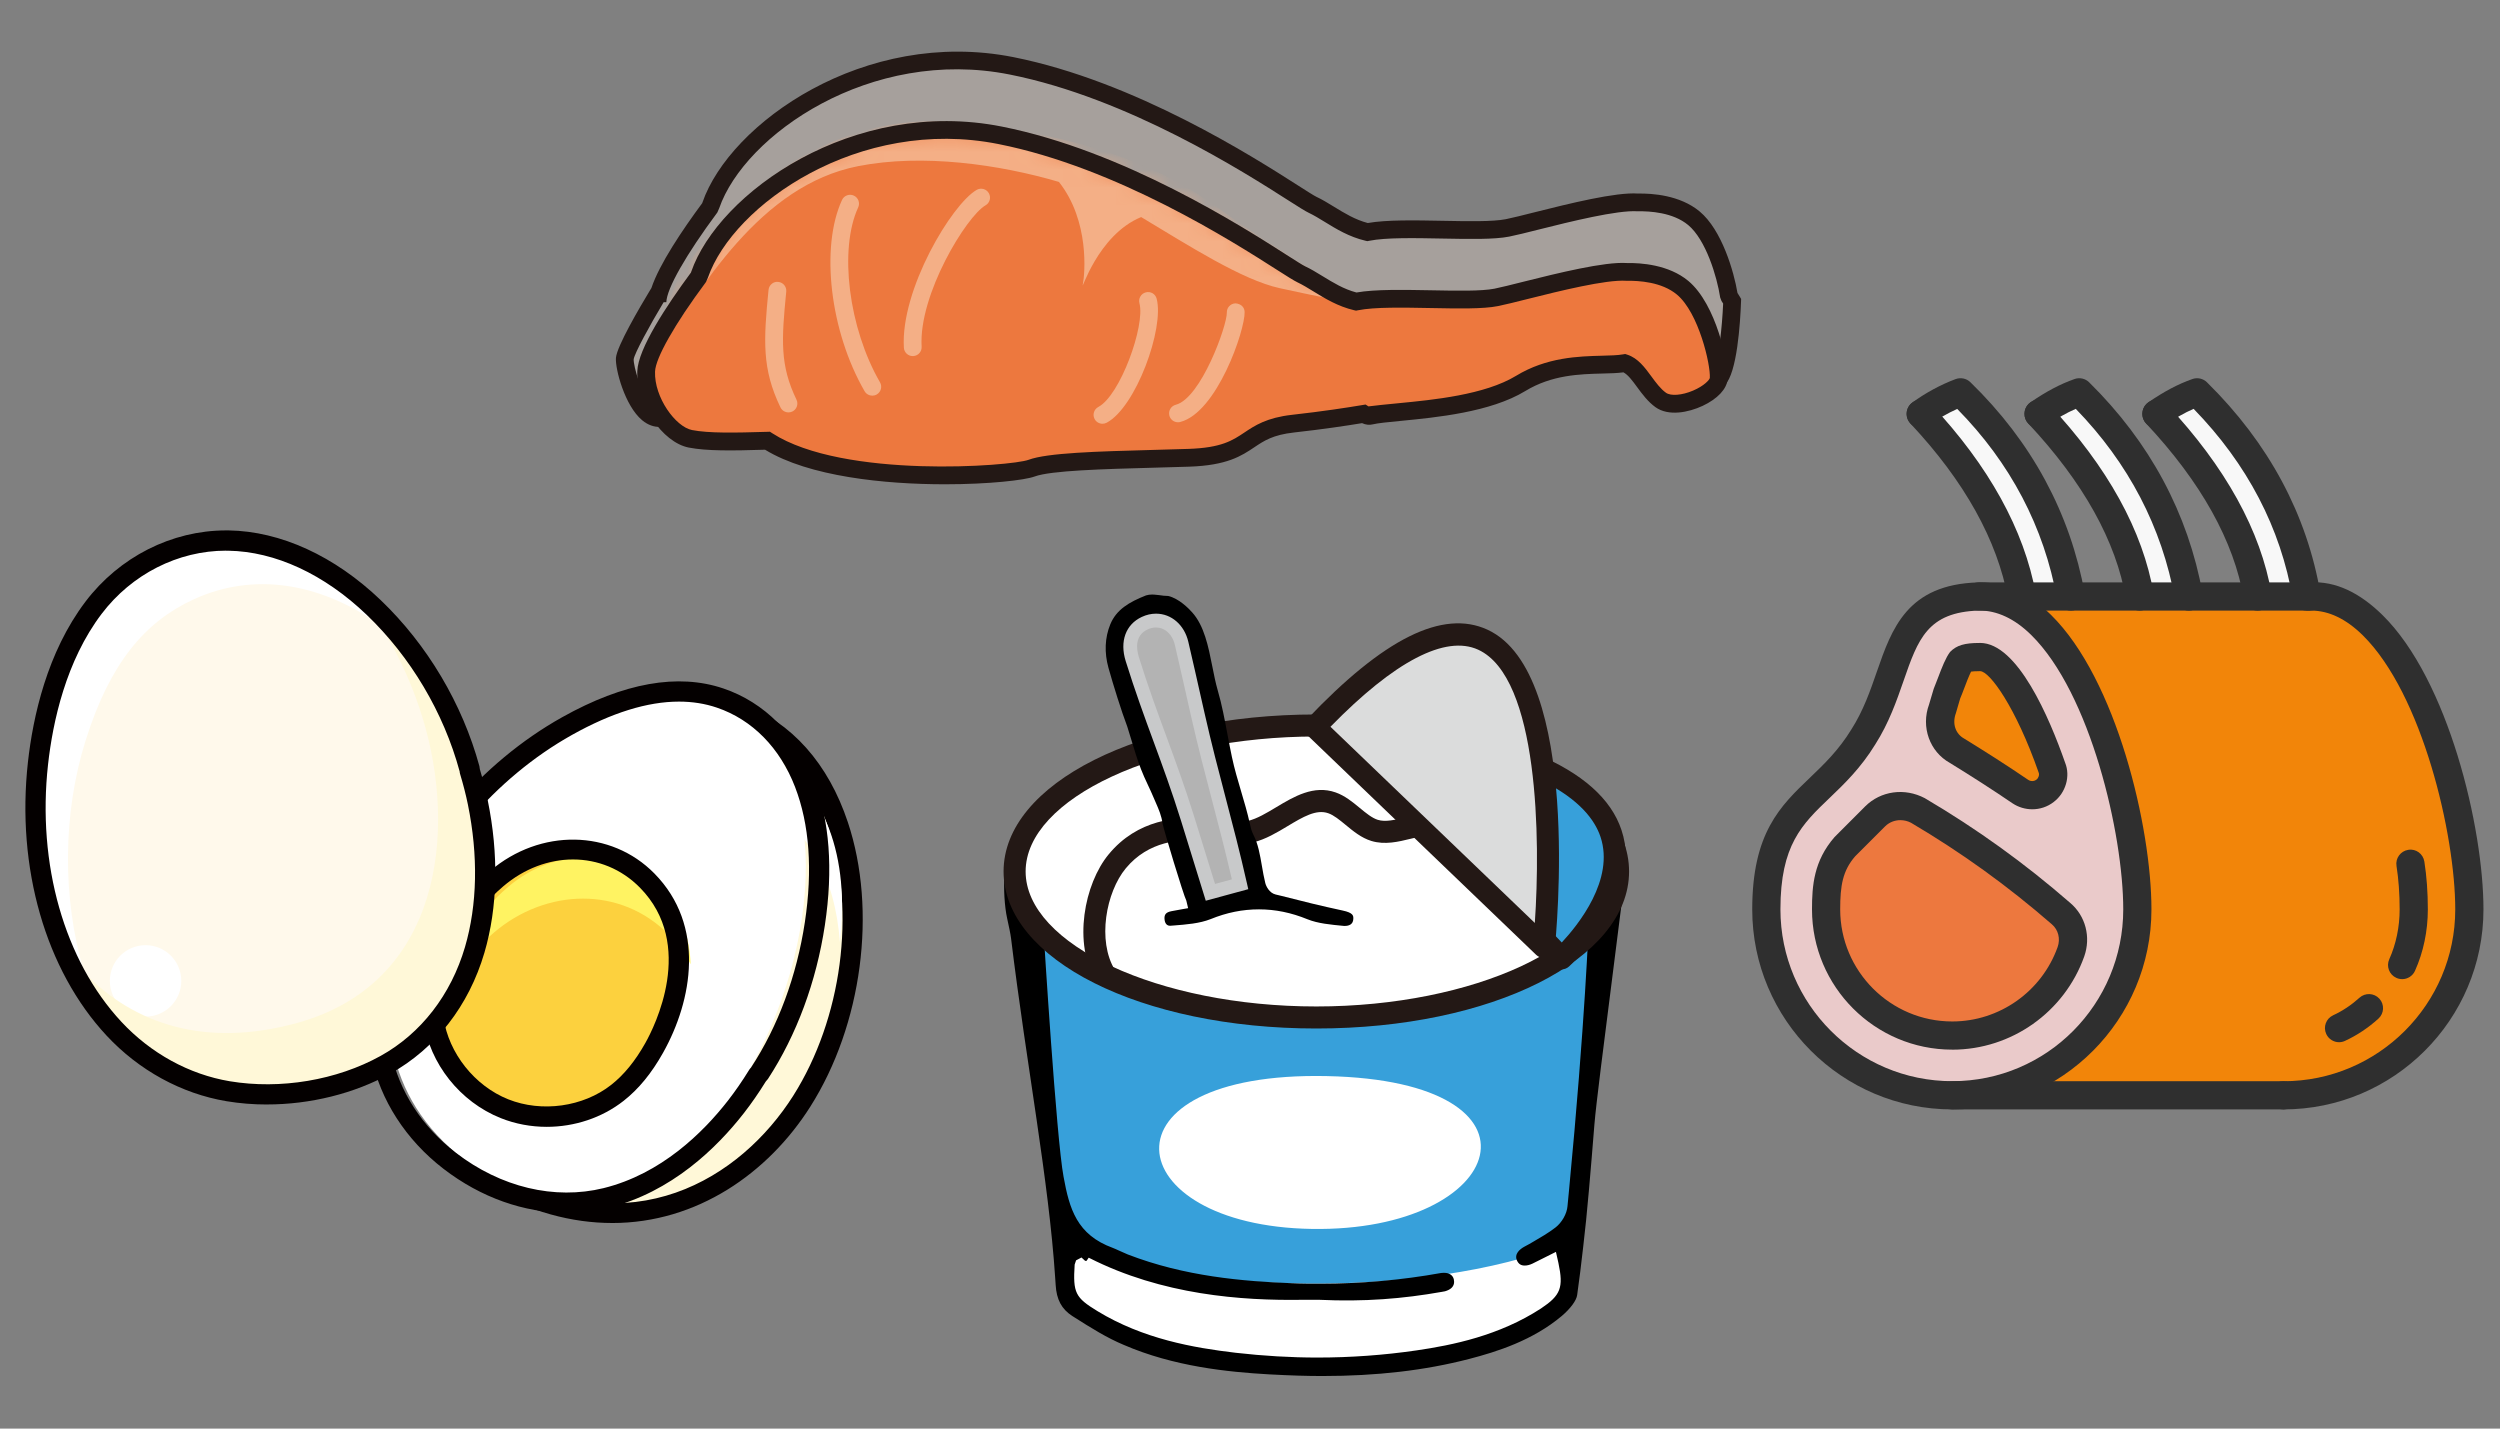
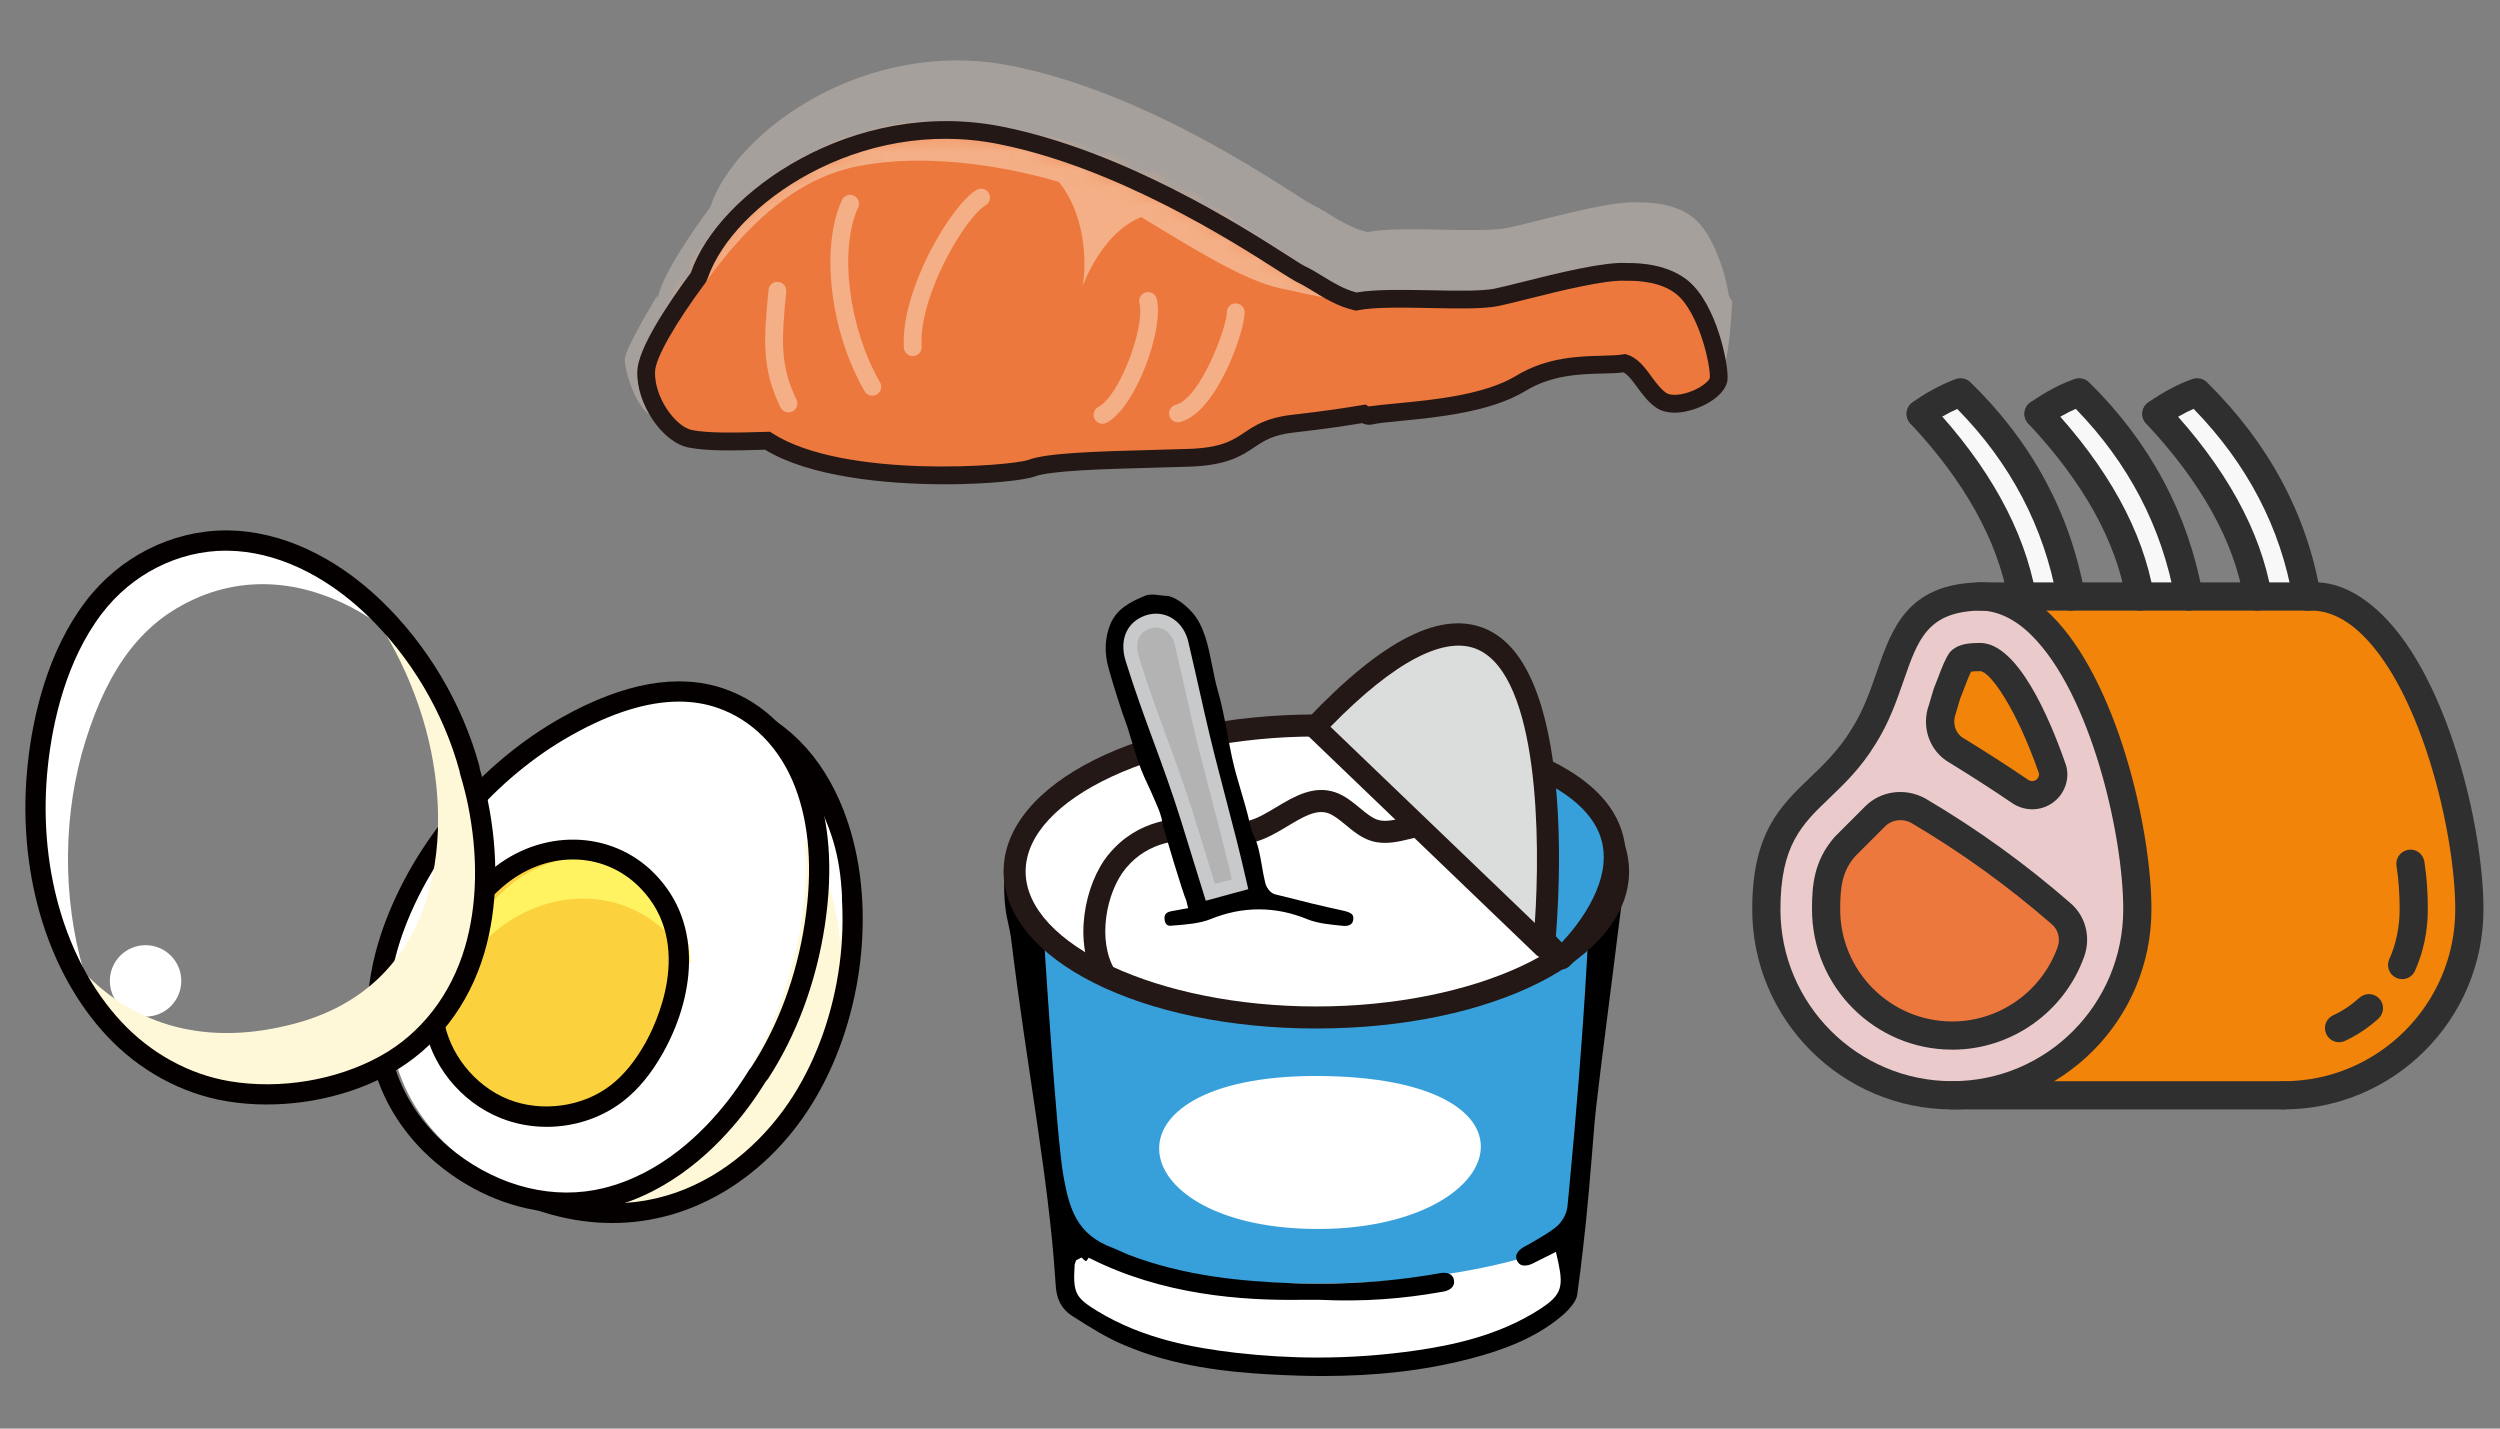
<svg xmlns="http://www.w3.org/2000/svg" width="140" height="80" viewBox="0 0 140 80" fill="none">
  <rect x="0" y="0" width="140" height="80" fill="#808080" stroke="none" />
  <g id="ttlimg01" clip-path="url(#clip0_267_6055)">
    <g id="_ã¬ã¤ã¤ã¼_1-2">
      <path id="Vector" d="M33.619 41.104C37.505 39.588 38.636 38.891 41.358 39.927C48.668 42.708 49.504 54.404 44.897 61.67C41.501 67.026 34.896 70.227 27.455 65.957" fill="#FFF8D8" />
      <path id="Vector_2" d="M34.28 68.488C32.052 68.488 29.653 67.873 27.172 66.449C26.901 66.293 26.807 65.947 26.962 65.675C27.119 65.404 27.465 65.308 27.736 65.466C35.356 69.839 41.485 65.992 44.418 61.366C47.149 57.057 47.948 51.046 46.406 46.408C45.718 44.343 44.251 41.635 41.156 40.457C38.922 39.608 37.926 40.004 34.962 41.184L33.825 41.633C33.535 41.748 33.206 41.603 33.091 41.311C32.978 41.019 33.121 40.69 33.413 40.577L34.543 40.131C37.545 38.937 38.916 38.392 41.559 39.398C44.338 40.455 46.386 42.755 47.482 46.051C49.127 50.995 48.28 57.394 45.376 61.975C43.024 65.684 39.042 68.489 34.281 68.489L34.28 68.488Z" fill="#040000" />
      <path id="Vector_3" d="M41.666 60.423C38.376 65.818 32.395 69.509 26.429 65.271C16.817 58.442 23.705 45.185 32.763 40.685C36.228 38.963 38.732 38.838 40.929 39.871C46.676 42.573 46.13 53.103 41.666 60.423Z" fill="white" />
      <path id="Vector_4" d="M33.12 45.584C36.836 43.738 40.002 43.752 42.358 44.86C45.276 46.232 46.772 49.185 47.032 52.746C47.587 48.105 46.287 43.969 42.759 42.309C40.562 41.276 38.058 41.401 34.593 43.123C30.234 45.289 26.377 49.483 24.62 54.013C26.798 50.526 29.563 47.351 33.12 45.584Z" fill="white" />
      <path id="Vector_5" d="M31.737 67.918C29.355 67.918 26.933 67.068 24.839 65.456C22.728 63.831 21.291 61.602 20.795 59.179C20.34 56.948 20.57 54.445 21.463 51.942C23.189 47.11 26.935 42.707 31.486 40.162C34.934 38.233 37.968 37.693 40.509 38.554C42.814 39.336 44.615 41.153 45.583 43.668C46.459 45.948 46.665 48.687 46.193 51.81C45.714 54.98 44.611 57.958 43.003 60.423C42.983 60.453 42.93 60.515 42.886 60.561C42.487 61.205 42.084 61.786 41.657 62.335C40.149 64.272 37.608 66.764 34.073 67.637C33.307 67.826 32.524 67.918 31.737 67.918ZM38.024 39.29C36.258 39.29 34.254 39.912 32.039 41.151C27.721 43.566 24.166 47.742 22.531 52.322C21.708 54.631 21.492 56.923 21.906 58.951C22.347 61.106 23.635 63.097 25.53 64.556C28.043 66.489 31.053 67.21 33.801 66.535C37.021 65.74 39.363 63.432 40.762 61.638C41.177 61.104 41.568 60.538 41.957 59.907C41.983 59.864 42.016 59.825 42.052 59.79C43.573 57.473 44.617 54.65 45.073 51.64C45.514 48.714 45.33 46.169 44.525 44.075C43.68 41.879 42.125 40.299 40.144 39.627C39.482 39.402 38.774 39.29 38.024 39.29Z" fill="#040000" />
      <path id="Vector_6" d="M36.638 58.677C36.104 59.629 35.437 60.522 34.575 61.199C32.836 62.566 30.331 62.918 28.251 62.087C26.171 61.256 24.597 59.275 24.278 57.086C23.843 54.1 25.607 51.078 27.818 49.2C30.319 47.075 33.913 46.942 36.244 49.312C39.136 52.252 37.897 56.435 36.64 58.677H36.638Z" fill="#FCD13E" />
      <path id="Vector_7" d="M27.671 52.215C30.576 49.747 34.749 49.593 37.456 52.345C37.967 52.865 38.367 53.418 38.673 53.992C38.632 52.519 38.153 51.022 36.907 49.756C34.576 47.386 30.983 47.519 28.481 49.644C26.813 51.061 25.399 53.131 24.993 55.345C25.72 54.151 26.654 53.079 27.67 52.216L27.671 52.215Z" fill="#FFF362" />
      <path id="Vector_8" d="M30.618 63.103C29.741 63.103 28.863 62.943 28.041 62.614C25.764 61.705 24.066 59.568 23.717 57.169C23.217 53.738 25.318 50.58 27.45 48.769C30.259 46.381 34.213 46.443 36.646 48.915C39.519 51.835 38.781 56.016 37.131 58.955C36.486 60.105 35.765 60.985 34.925 61.645C33.708 62.602 32.167 63.103 30.618 63.103ZM32.088 48.13C30.745 48.13 29.364 48.63 28.185 49.632C26.371 51.173 24.406 54.028 24.838 57.005C25.127 58.98 26.582 60.811 28.461 61.561C30.341 62.311 32.657 61.987 34.225 60.754C34.945 60.188 35.573 59.418 36.144 58.4C36.644 57.509 38.979 52.902 35.838 49.71C34.803 48.658 33.466 48.13 32.088 48.13Z" fill="#040000" />
-       <path id="Vector_9" d="M25.833 43.184C27.736 49.447 26.893 57.989 18.785 60.222C5.721 63.82 0.12 49.432 3.415 38.926C4.676 34.907 6.509 32.731 9.06 31.566C15.732 28.517 23.251 34.687 25.833 43.184Z" fill="#FFF9EB" />
      <path id="Vector_10" d="M4.799 41.454C6.151 37.144 8.117 34.811 10.852 33.561C14.24 32.013 17.831 32.682 20.968 34.782C17.572 31.298 13.156 29.694 9.059 31.566C6.508 32.732 4.675 34.908 3.414 38.926C1.828 43.982 2.303 49.937 4.679 54.354C3.489 50.263 3.504 45.579 4.798 41.453L4.799 41.454Z" fill="white" />
      <path id="Vector_11" d="M8.152 56.93C9.257 56.93 10.152 56.035 10.152 54.93C10.152 53.825 9.257 52.93 8.152 52.93C7.047 52.93 6.152 53.825 6.152 54.93C6.152 56.035 7.047 56.93 8.152 56.93Z" fill="white" />
      <path id="Vector_12" d="M25.833 43.184C24.923 40.189 23.399 37.484 21.515 35.369C22.411 36.858 23.15 38.504 23.68 40.249C25.583 46.512 24.74 55.054 16.632 57.287C11.492 58.702 7.508 57.333 4.766 54.513C7.346 59.181 12.084 62.068 18.785 60.223C26.894 57.99 27.737 49.448 25.833 43.185V43.184Z" fill="#FFF8D8" />
      <path id="Vector_13" d="M14.949 61.852C14.182 61.852 13.422 61.791 12.68 61.667C10.162 61.245 7.778 59.939 5.965 57.99C2.552 54.32 0.906 48.596 1.564 42.679C1.845 40.148 2.632 36.534 4.788 33.69C6.686 31.186 9.62 29.703 12.659 29.703C12.708 29.703 12.756 29.703 12.804 29.703C15.715 29.748 18.74 31.135 21.321 33.608C23.928 36.105 25.891 39.407 26.846 42.905C26.855 42.939 26.866 43.015 26.871 43.076C27.055 43.693 27.199 44.264 27.313 44.818C27.936 47.862 27.872 50.812 27.128 53.348C26.259 56.314 24.39 58.719 21.865 60.119C19.834 61.245 17.365 61.85 14.948 61.85L14.949 61.852ZM12.659 30.837C9.973 30.837 7.377 32.153 5.692 34.375C3.692 37.013 2.957 40.415 2.691 42.804C2.07 48.398 3.604 53.786 6.795 57.218C8.439 58.986 10.595 60.169 12.867 60.55C15.699 61.023 18.856 60.494 21.314 59.131C23.577 57.876 25.254 55.71 26.04 53.032C26.731 50.672 26.787 47.911 26.201 45.049C26.09 44.508 25.947 43.948 25.764 43.339C25.75 43.296 25.743 43.25 25.741 43.205C24.848 39.904 22.996 36.787 20.534 34.43C18.161 32.156 15.409 30.881 12.785 30.84C12.743 30.84 12.7 30.84 12.658 30.84L12.659 30.837Z" fill="#040000" />
      <path id="Vector_14" d="M97.002 16.87C97.002 16.87 96.938 16.763 96.825 16.587C96.634 15.333 95.967 13.142 94.86 12.222C93.875 11.403 92.44 11.318 91.697 11.335C90.1 11.213 85.812 12.485 84.423 12.762C82.798 13.087 78.475 12.616 76.581 12.997C75.317 12.7 74.395 11.886 73.504 11.469C72.562 11.028 64.806 5.31 56.647 3.687C48.488 2.063 41.252 7.327 39.808 11.498C39.796 11.533 39.787 11.568 39.775 11.603C38.791 12.93 36.859 15.684 36.819 16.91L36.815 16.535C36.815 16.535 35.03 19.482 34.989 20.079C34.948 20.676 35.771 23.732 37.133 23.378C38.038 23.143 38.205 21.534 38.209 20.061C38.555 20.385 38.931 20.611 39.296 20.682C40.308 20.88 41.815 20.845 43.614 20.79C47.669 23.403 57.233 22.761 58.401 22.326C59.587 21.885 63.542 21.863 67.199 21.745C70.856 21.627 70.168 20.155 73.048 19.833C74.761 19.642 76.149 19.428 76.996 19.286C77.138 19.379 77.274 19.42 77.397 19.389C78.572 19.097 83.254 19.126 85.793 17.581C88.003 16.236 90.366 16.661 91.608 16.446C92.413 16.706 92.811 17.916 93.636 18.508C93.818 18.639 94.052 18.702 94.31 18.715C95.087 20.086 95.879 21.556 96.247 21.202C96.865 20.608 97.002 16.87 97.002 16.87Z" fill="#A6A09C" />
-       <path id="Vector_15" d="M36.915 23.906C36.639 23.906 36.305 23.819 35.961 23.534C34.988 22.727 34.449 20.665 34.492 20.046C34.536 19.399 35.834 17.195 36.388 16.278L36.479 16.129C36.92 14.8 38.206 12.888 39.326 11.373L39.338 11.336C40.869 6.911 48.412 1.546 56.745 3.198C63.567 4.556 70.191 8.79 72.684 10.383C73.164 10.691 73.58 10.955 73.714 11.019C74.035 11.168 74.36 11.367 74.701 11.576C75.283 11.933 75.885 12.303 76.595 12.489C77.638 12.304 79.241 12.334 80.794 12.365C82.173 12.392 83.597 12.42 84.324 12.275C84.694 12.201 85.272 12.055 85.95 11.884C87.865 11.403 90.49 10.748 91.733 10.839C92.508 10.825 94.073 10.922 95.176 11.838C96.43 12.88 97.101 15.22 97.299 16.406C97.383 16.538 97.429 16.616 97.429 16.616L97.503 16.742L97.498 16.888C97.455 18.073 97.279 20.899 96.591 21.561C96.435 21.71 96.234 21.783 96.018 21.746C95.425 21.659 94.926 20.821 94.022 19.222L93.999 19.18C93.747 19.134 93.527 19.044 93.344 18.912C92.914 18.604 92.596 18.17 92.315 17.787C92.054 17.433 91.807 17.095 91.546 16.96C91.204 17.006 90.814 17.016 90.371 17.027C89.11 17.059 87.542 17.099 86.051 18.006C84.1 19.194 81.063 19.486 79.054 19.681C78.38 19.746 77.798 19.803 77.516 19.872C77.375 19.909 77.162 19.919 76.909 19.805C76.035 19.95 74.709 20.149 73.103 20.328C71.916 20.461 71.431 20.785 70.869 21.161C70.16 21.636 69.355 22.174 67.215 22.243L65.3 22.298C62.438 22.376 59.478 22.456 58.574 22.792C57.244 23.288 47.73 23.892 43.476 21.293C41.612 21.347 40.206 21.367 39.2 21.171C39.028 21.138 38.854 21.078 38.68 20.994C38.598 22.316 38.29 23.593 37.258 23.86C37.158 23.886 37.042 23.905 36.914 23.905L36.915 23.906ZM37.162 16.926C36.377 18.234 35.532 19.789 35.486 20.12C35.464 20.445 35.909 22.195 36.596 22.766C36.789 22.926 36.917 22.92 37.008 22.896C37.217 22.842 37.703 22.458 37.71 20.06L37.713 18.915L38.549 19.696C38.837 19.967 39.137 20.142 39.391 20.192C40.325 20.376 41.723 20.348 43.597 20.292L43.752 20.287L43.882 20.371C47.792 22.889 57.309 22.2 58.226 21.858C59.285 21.463 62.059 21.388 65.273 21.301L67.183 21.246C69.037 21.186 69.658 20.771 70.315 20.332C70.9 19.94 71.564 19.496 72.992 19.337C74.682 19.148 76.057 18.937 76.913 18.793L77.105 18.761L77.269 18.867C77.629 18.816 78.215 18.76 78.957 18.687C80.877 18.501 83.776 18.221 85.533 17.153C87.25 16.108 89.039 16.062 90.345 16.028C90.813 16.016 91.216 16.006 91.521 15.953L91.642 15.932L91.759 15.969C92.361 16.163 92.745 16.688 93.117 17.195C93.365 17.534 93.623 17.884 93.924 18.1C94.016 18.165 94.156 18.205 94.334 18.214L94.606 18.229L94.889 18.729C95.232 19.335 95.714 20.19 96.029 20.582C96.25 19.941 96.436 18.382 96.496 16.999C96.471 16.96 96.44 16.911 96.404 16.854L96.33 16.66C96.15 15.477 95.524 13.422 94.539 12.603C93.685 11.893 92.389 11.819 91.706 11.832C90.573 11.756 87.935 12.411 86.192 12.849C85.494 13.025 84.899 13.174 84.518 13.249C83.685 13.416 82.272 13.388 80.773 13.359C79.219 13.329 77.609 13.297 76.677 13.484L76.571 13.505L76.465 13.481C75.555 13.267 74.823 12.819 74.179 12.422C73.871 12.234 73.579 12.054 73.291 11.918C73.097 11.827 72.738 11.599 72.146 11.221C69.695 9.655 63.186 5.495 56.547 4.174C48.738 2.618 41.692 7.569 40.276 11.659L40.172 11.897C38.407 14.276 37.339 16.156 37.314 16.924L37.159 16.922L37.162 16.926Z" fill="#231815" />
      <path id="Vector_16" d="M94.226 16.113C93.241 15.294 91.806 15.209 91.063 15.226C89.466 15.104 85.178 16.376 83.789 16.653C82.164 16.978 77.841 16.507 75.947 16.888C74.683 16.591 73.761 15.777 72.87 15.36C71.928 14.919 64.172 9.201 56.013 7.578C47.854 5.954 40.618 11.218 39.174 15.389C39.162 15.424 39.153 15.459 39.141 15.494C38.157 16.821 36.225 19.575 36.185 20.801C36.132 22.447 37.461 24.339 38.661 24.573C39.673 24.771 41.18 24.736 42.979 24.681C47.034 27.294 56.598 26.652 57.766 26.217C58.952 25.776 62.907 25.754 66.564 25.636C70.221 25.518 69.533 24.046 72.413 23.724C74.126 23.533 75.514 23.319 76.361 23.177C76.503 23.27 76.639 23.311 76.762 23.28C77.937 22.988 82.619 23.017 85.158 21.472C87.368 20.127 89.731 20.552 90.973 20.337C91.778 20.597 92.176 21.807 93.001 22.399C93.928 23.064 96.189 22.024 96.246 21.203C96.303 20.382 95.606 17.26 94.225 16.114L94.226 16.113Z" fill="#ED783E" />
      <g id="Clip path group">
        <mask id="mask0_267_6055" style="mask-type:luminance" maskUnits="userSpaceOnUse" x="36" y="7" width="61" height="20">
          <g id="clippath">
            <path id="Vector_17" d="M94.226 16.113C93.241 15.294 91.806 15.209 91.063 15.226C89.466 15.104 85.178 16.376 83.789 16.653C82.164 16.978 77.841 16.507 75.947 16.888C74.683 16.591 73.761 15.777 72.87 15.36C71.928 14.919 64.172 9.201 56.013 7.578C47.854 5.954 40.618 11.218 39.174 15.389C39.162 15.424 39.153 15.459 39.141 15.494C38.157 16.821 36.225 19.575 36.185 20.801C36.132 22.447 37.461 24.339 38.661 24.573C39.673 24.771 41.18 24.736 42.979 24.681C47.034 27.294 56.598 26.652 57.766 26.217C58.952 25.776 62.907 25.754 66.564 25.636C70.221 25.518 69.533 24.046 72.413 23.724C74.126 23.533 75.514 23.319 76.361 23.177C76.503 23.27 76.639 23.311 76.762 23.28C77.937 22.988 82.619 23.017 85.158 21.472C87.368 20.127 89.731 20.552 90.973 20.337C91.778 20.597 92.176 21.807 93.001 22.399C93.928 23.064 96.189 22.024 96.246 21.203C96.303 20.382 95.606 17.26 94.225 16.114L94.226 16.113Z" fill="white" />
          </g>
        </mask>
        <g mask="url(#mask0_267_6055)">
          <g id="Group">
            <path id="Vector_18" d="M54.388 6.902C44.68 5.694 39.392 13.568 38.316 15.067C37.24 16.565 36.525 20.301 36.525 20.301C39.285 15.998 42.592 10.383 48.049 9.305C51.661 8.591 55.979 9.209 59.3 10.188C61.03 12.374 60.754 15.359 60.638 15.924C60.528 16.457 61.446 13.164 63.905 12.156C66.581 13.761 69.554 15.673 71.662 16.137C73.285 16.495 75.614 16.961 76.782 17.192C75.164 16.194 70.957 13.584 69.333 12.45C67.302 11.033 64.098 8.109 54.39 6.902H54.388Z" fill="#F4AF86" />
          </g>
        </g>
      </g>
      <path id="Vector_19" d="M52.92 27.12C49.537 27.12 45.306 26.689 42.844 25.184C40.984 25.242 39.581 25.261 38.567 25.063C37.082 24.771 35.629 22.613 35.689 20.785C35.729 19.532 37.333 17.105 38.693 15.264L38.705 15.227C40.235 10.801 47.776 5.43 56.112 7.09C62.934 8.447 69.558 12.681 72.052 14.275C72.531 14.582 72.947 14.846 73.081 14.91C73.402 15.059 73.727 15.258 74.068 15.467C74.65 15.824 75.252 16.194 75.962 16.38C77.004 16.195 78.604 16.228 80.158 16.256C81.54 16.283 82.965 16.311 83.691 16.166C84.061 16.092 84.639 15.946 85.317 15.775C87.233 15.295 89.862 14.645 91.1 14.73C91.873 14.717 93.441 14.813 94.544 15.73C96.118 17.039 96.803 20.371 96.743 21.237C96.705 21.778 96.184 22.335 95.35 22.727C94.545 23.103 93.431 23.32 92.709 22.804C92.279 22.495 91.96 22.061 91.679 21.678C91.419 21.323 91.171 20.986 90.911 20.851C90.569 20.897 90.18 20.907 89.737 20.918C88.476 20.95 86.907 20.99 85.416 21.898C83.466 23.085 80.429 23.377 78.419 23.572C77.745 23.637 77.163 23.694 76.881 23.763C76.684 23.813 76.48 23.789 76.274 23.696C75.401 23.841 74.077 24.04 72.468 24.219C71.282 24.352 70.796 24.676 70.235 25.052C69.525 25.527 68.721 26.065 66.58 26.134L64.642 26.19C61.789 26.268 58.84 26.348 57.94 26.684C57.38 26.892 55.374 27.12 52.92 27.12ZM43.12 24.179L43.25 24.263C47.245 26.836 56.643 26.104 57.594 25.751C58.649 25.357 61.414 25.281 64.616 25.194L66.55 25.138C68.405 25.078 69.026 24.663 69.682 24.224C70.268 23.832 70.932 23.388 72.359 23.229C74.053 23.04 75.426 22.829 76.28 22.685L76.472 22.653L76.634 22.758C76.996 22.708 77.583 22.652 78.325 22.579C80.244 22.393 83.144 22.114 84.9 21.046C86.617 20 88.407 19.954 89.712 19.92C90.18 19.908 90.583 19.898 90.888 19.845L91.009 19.824L91.126 19.861C91.728 20.055 92.111 20.58 92.483 21.087C92.732 21.426 92.989 21.776 93.291 21.992C93.562 22.188 94.189 22.139 94.812 21.874C95.445 21.604 95.735 21.263 95.749 21.165C95.8 20.427 95.127 17.51 93.907 16.496C93.053 15.786 91.778 15.713 91.073 15.724C89.94 15.646 87.303 16.303 85.559 16.741C84.861 16.917 84.266 17.066 83.885 17.141C83.052 17.309 81.638 17.28 80.137 17.251C78.58 17.221 76.975 17.189 76.044 17.376L75.938 17.397L75.832 17.373C74.922 17.159 74.19 16.711 73.546 16.314C73.238 16.126 72.946 15.946 72.658 15.81C72.464 15.719 72.105 15.491 71.513 15.113C69.063 13.547 62.553 9.387 55.914 8.067C48.109 6.508 41.06 11.461 39.643 15.551L39.539 15.789C37.774 18.171 36.706 20.05 36.682 20.815C36.635 22.253 37.829 23.901 38.755 24.083C39.693 24.266 41.152 24.237 42.962 24.182L43.117 24.177L43.12 24.179Z" fill="#231815" />
      <path id="Vector_20" d="M51.114 19.941C50.852 19.941 50.633 19.737 50.617 19.472C50.422 16.221 53.304 11.428 54.695 10.633C54.934 10.496 55.238 10.579 55.375 10.819C55.512 11.059 55.429 11.362 55.189 11.499C54.123 12.108 51.437 16.498 51.611 19.413C51.628 19.688 51.419 19.925 51.143 19.94C51.133 19.94 51.123 19.941 51.114 19.941Z" fill="#F4AF86" />
      <path id="Vector_21" d="M48.849 22.157C48.677 22.157 48.51 22.068 48.417 21.908C46.482 18.558 45.928 13.853 47.154 11.197C47.269 10.946 47.568 10.84 47.815 10.954C48.065 11.069 48.174 11.365 48.058 11.615C46.972 13.969 47.52 18.362 49.28 21.41C49.418 21.648 49.336 21.953 49.097 22.091C49.019 22.136 48.934 22.157 48.849 22.157Z" fill="#F4AF86" />
      <path id="Vector_22" d="M61.738 23.73C61.559 23.73 61.386 23.633 61.297 23.464C61.169 23.221 61.263 22.919 61.506 22.79C62.729 22.146 64.142 18.231 63.809 16.983C63.738 16.716 63.896 16.444 64.162 16.373C64.44 16.301 64.702 16.461 64.772 16.726C65.212 18.378 63.613 22.808 61.971 23.673C61.897 23.712 61.817 23.73 61.738 23.73Z" fill="#F4AF86" />
      <path id="Vector_23" d="M65.967 23.647C65.744 23.647 65.542 23.499 65.485 23.274C65.416 23.007 65.577 22.735 65.842 22.667C67.253 22.303 68.722 18.226 68.703 17.499C68.695 17.225 68.913 16.995 69.188 16.988C69.49 17.012 69.692 17.198 69.699 17.473C69.726 18.491 68.153 23.099 66.092 23.631C66.05 23.642 66.008 23.647 65.967 23.647Z" fill="#F4AF86" />
      <path id="Vector_24" d="M44.154 23.094C43.968 23.094 43.791 22.99 43.705 22.812C42.662 20.646 42.759 19.067 43.038 16.234C43.065 15.96 43.307 15.752 43.583 15.787C43.857 15.814 44.058 16.058 44.03 16.332C43.761 19.056 43.674 20.451 44.603 22.381C44.722 22.629 44.618 22.927 44.37 23.046C44.301 23.079 44.227 23.094 44.154 23.094Z" fill="#F4AF86" />
      <path id="Vector_25" fill-rule="evenodd" clip-rule="evenodd" d="M115.973 33.403C115.183 29.034 113.138 25.222 109.791 21.969C109.047 22.248 108.257 22.666 107.56 23.177C110.349 26.152 112.533 29.591 113.231 33.403H115.973Z" fill="#F8F8F8" />
      <path id="Vector_26" fill-rule="evenodd" clip-rule="evenodd" d="M122.573 33.403C121.783 29.034 119.738 25.222 116.438 21.969C115.648 22.248 114.904 22.666 114.16 23.177C116.949 26.152 119.18 29.591 119.831 33.403H122.573Z" fill="#F8F8F8" />
      <path id="Vector_27" fill-rule="evenodd" clip-rule="evenodd" d="M129.173 33.403C128.429 29.034 126.338 25.222 123.038 21.969C122.248 22.248 121.504 22.666 120.76 23.177C123.549 26.152 125.78 29.591 126.431 33.403H129.173Z" fill="#F8F8F8" />
      <path id="Vector_28" fill-rule="evenodd" clip-rule="evenodd" d="M110.814 33.403C116.485 33.31 119.692 45.209 119.692 50.926C119.692 56.69 115.044 61.338 109.327 61.338C103.563 61.338 98.915 56.69 98.915 50.926C98.915 44.976 102.076 44.976 104.353 41.258C106.631 37.679 105.794 33.542 110.814 33.403Z" fill="#EACACA" />
      <path id="Vector_29" fill-rule="evenodd" clip-rule="evenodd" d="M105.004 45.721C104.493 46.232 103.935 46.79 103.331 47.441C102.401 48.464 102.262 49.533 102.262 50.927C102.262 54.831 105.423 57.992 109.327 57.992C112.395 57.992 114.998 56.04 115.974 53.297C116.253 52.507 116.02 51.67 115.416 51.159C112.906 48.974 110.257 47.069 107.421 45.395C106.631 44.977 105.655 45.071 105.004 45.721Z" fill="#ED783E" />
      <path id="Vector_30" fill-rule="evenodd" clip-rule="evenodd" d="M110.86 36.796C110.674 36.796 110.023 36.796 109.837 36.982C109.558 37.354 109.233 38.376 109.047 38.795C108.954 39.12 108.861 39.399 108.768 39.725C108.443 40.608 108.768 41.584 109.605 42.049C110.813 42.793 111.975 43.536 113.138 44.327C113.556 44.606 114.114 44.606 114.532 44.281C114.904 44.002 115.09 43.444 114.904 42.98C114.253 41.121 112.441 36.752 110.86 36.798V36.796Z" fill="#FF6255" />
      <path id="Vector_31" fill-rule="evenodd" clip-rule="evenodd" d="M138.284 50.926C138.284 45.209 135.03 33.31 129.36 33.403H111C116.531 33.542 119.692 45.256 119.692 50.926C119.692 56.69 115.044 61.338 109.327 61.338H127.873C133.637 61.338 138.285 56.69 138.285 50.926H138.284Z" fill="#F28509" />
      <path id="Vector_32" d="M109.326 62.127C103.15 62.127 98.125 57.102 98.125 50.926C98.125 46.646 99.694 45.142 101.356 43.552C102.147 42.795 102.964 42.013 103.678 40.846C104.351 39.791 104.735 38.681 105.106 37.608C105.939 35.208 106.8 32.724 110.791 32.614C110.823 32.617 110.85 32.612 110.881 32.612C112.29 32.612 113.627 33.225 114.857 34.434C118.527 38.045 120.481 46.332 120.481 50.926C120.481 57.102 115.477 62.127 109.326 62.127ZM110.831 34.192C107.936 34.275 107.404 35.806 106.6 38.126C106.217 39.229 105.783 40.482 105.018 41.682C104.205 43.011 103.273 43.905 102.45 44.692C100.916 46.159 99.704 47.318 99.704 50.924C99.704 56.229 104.021 60.546 109.326 60.546C114.631 60.546 118.902 56.229 118.902 50.924C118.902 46.716 117.067 38.823 113.747 35.558C112.809 34.634 111.816 34.184 110.831 34.19V34.192Z" fill="#2F2F2F" />
      <path id="Vector_33" d="M109.326 58.78C104.995 58.78 101.472 55.257 101.472 50.926C101.472 49.611 101.568 48.215 102.735 46.875L104.445 45.162C105.319 44.288 106.658 44.102 107.79 44.698C110.73 46.432 113.383 48.344 115.934 50.564C116.791 51.291 117.101 52.471 116.717 53.562C115.604 56.686 112.634 58.782 109.325 58.782L109.326 58.78ZM106.424 45.928C106.107 45.928 105.795 46.046 105.563 46.279L103.89 47.952C103.187 48.762 103.051 49.595 103.051 50.926C103.051 54.386 105.866 57.202 109.326 57.202C111.968 57.202 114.34 55.525 115.228 53.032C115.391 52.568 115.265 52.068 114.905 51.761C112.42 49.601 109.843 47.743 107.019 46.076C106.833 45.978 106.628 45.929 106.425 45.929L106.424 45.928Z" fill="#2F2F2F" />
      <path id="Vector_34" d="M113.808 45.32C113.424 45.32 113.038 45.21 112.7 44.985C111.541 44.196 110.389 43.459 109.19 42.721C108.064 42.096 107.563 40.715 108.027 39.451L108.286 38.578C108.377 38.354 108.441 38.181 108.515 37.99C108.758 37.346 108.963 36.829 109.204 36.509C109.575 36.128 110.032 36.006 110.85 36.006C110.861 36.004 110.872 36.004 110.882 36.004C112.986 36.004 114.77 40.203 115.649 42.717C115.95 43.462 115.686 44.398 115.007 44.911C114.658 45.183 114.235 45.32 113.808 45.32Z" fill="#2F2F2F" />
      <path id="Vector_35" d="M127.872 62.127C127.435 62.127 127.083 61.775 127.083 61.338C127.083 60.901 127.435 60.549 127.872 60.549C133.177 60.549 137.494 56.232 137.494 50.927C137.494 46.735 135.648 38.855 132.311 35.572C131.381 34.658 130.41 34.193 129.424 34.193C129.405 34.193 129.382 34.195 129.36 34.193C128.929 34.193 128.577 33.849 128.571 33.416C128.563 32.98 128.91 32.62 129.348 32.614C130.804 32.526 132.16 33.206 133.42 34.444C137.109 38.074 139.074 46.348 139.074 50.926C139.074 57.102 134.048 62.127 127.872 62.127Z" fill="#2F2F2F" />
      <path id="Vector_36" d="M127.872 62.127H109.326C108.889 62.127 108.537 61.775 108.537 61.338C108.537 60.901 108.889 60.549 109.326 60.549H127.872C128.309 60.549 128.661 60.901 128.661 61.338C128.661 61.775 128.309 62.127 127.872 62.127Z" fill="#2F2F2F" />
      <path id="Vector_37" d="M129.36 34.192H110.814C110.377 34.192 110.025 33.84 110.025 33.403C110.025 32.966 110.377 32.614 110.814 32.614H129.36C129.797 32.614 130.149 32.966 130.149 33.403C130.149 33.84 129.797 34.192 129.36 34.192Z" fill="#2F2F2F" />
      <path id="Vector_38" d="M130.987 58.364C130.689 58.364 130.403 58.193 130.27 57.904C130.087 57.507 130.26 57.038 130.656 56.855C131.183 56.612 131.679 56.282 132.131 55.872C132.453 55.581 132.951 55.603 133.247 55.928C133.54 56.251 133.514 56.751 133.191 57.044C132.621 57.56 131.992 57.979 131.319 58.29C131.212 58.34 131.1 58.364 130.988 58.364H130.987Z" fill="#2F2F2F" />
      <path id="Vector_39" d="M134.519 54.831C134.41 54.831 134.3 54.809 134.196 54.761C133.797 54.582 133.62 54.114 133.799 53.717C134.179 52.872 134.38 51.908 134.38 50.926C134.38 50.052 134.321 49.233 134.204 48.494C134.135 48.063 134.43 47.658 134.861 47.591C135.29 47.514 135.697 47.817 135.764 48.248C135.894 49.069 135.959 49.971 135.959 50.927C135.959 52.13 135.711 53.319 135.24 54.365C135.109 54.658 134.82 54.833 134.519 54.833V54.831Z" fill="#2F2F2F" />
      <path id="Vector_40" d="M129.172 34.194C128.794 34.194 128.461 33.922 128.395 33.536C127.718 29.565 125.851 25.987 122.843 22.895C122.327 23.119 121.797 23.423 121.208 23.829C120.846 24.072 120.358 23.986 120.108 23.626C119.861 23.266 119.953 22.774 120.311 22.526C121.193 21.921 121.976 21.506 122.774 21.226C123.054 21.125 123.376 21.196 123.591 21.409C127.051 24.82 129.192 28.812 129.951 33.271C130.025 33.702 129.736 34.11 129.306 34.182C129.261 34.19 129.216 34.195 129.171 34.195L129.172 34.194Z" fill="#2F2F2F" />
      <path id="Vector_41" d="M126.429 34.194C126.051 34.194 125.718 33.922 125.652 33.536C125.1 30.305 123.26 27.001 120.184 23.717C119.886 23.4 119.902 22.899 120.221 22.601C120.54 22.303 121.039 22.319 121.337 22.638C124.629 26.151 126.605 29.729 127.209 33.271C127.283 33.702 126.994 34.11 126.564 34.182C126.519 34.19 126.474 34.194 126.429 34.194Z" fill="#2F2F2F" />
      <path id="Vector_42" d="M122.572 34.194C122.197 34.194 121.866 33.925 121.795 33.544C121.066 29.52 119.199 25.939 116.243 22.895C115.727 23.119 115.197 23.423 114.608 23.829C114.248 24.072 113.758 23.986 113.508 23.626C113.261 23.266 113.353 22.774 113.711 22.526C114.593 21.921 115.376 21.506 116.174 21.226C116.456 21.125 116.778 21.196 116.991 21.409C120.394 24.764 122.533 28.751 123.351 33.263C123.428 33.692 123.143 34.104 122.714 34.182C122.666 34.19 122.62 34.195 122.571 34.195L122.572 34.194Z" fill="#2F2F2F" />
      <path id="Vector_43" d="M119.829 34.194C119.451 34.194 119.118 33.922 119.052 33.536C118.5 30.303 116.66 27 113.584 23.718C113.286 23.399 113.302 22.898 113.619 22.6C113.939 22.302 114.439 22.318 114.737 22.635C118.029 26.147 120.005 29.726 120.609 33.269C120.683 33.7 120.394 34.108 119.964 34.18C119.919 34.188 119.874 34.194 119.829 34.194Z" fill="#2F2F2F" />
      <path id="Vector_44" d="M115.971 34.194C115.596 34.194 115.265 33.925 115.194 33.544C114.465 29.507 112.585 25.928 109.605 22.9C109.053 23.147 108.505 23.464 108.025 23.814C107.678 24.073 107.178 23.997 106.922 23.643C106.664 23.291 106.741 22.798 107.093 22.54C107.82 22.008 108.678 21.542 109.513 21.23C109.796 21.124 110.121 21.19 110.341 21.403C113.776 24.742 115.931 28.732 116.751 33.262C116.828 33.691 116.543 34.103 116.114 34.181C116.066 34.189 116.02 34.194 115.971 34.194Z" fill="#2F2F2F" />
      <path id="Vector_45" d="M113.228 34.194C112.855 34.194 112.522 33.927 112.453 33.545C111.851 30.253 110.011 26.946 106.983 23.718C106.685 23.399 106.701 22.898 107.018 22.6C107.338 22.302 107.838 22.318 108.136 22.635C111.374 26.091 113.35 29.665 114.006 33.26C114.084 33.689 113.801 34.101 113.372 34.179C113.324 34.189 113.276 34.194 113.228 34.194Z" fill="#2F2F2F" />
      <path id="Vector_46" d="M110.38 37.611C110.253 37.864 110.09 38.293 109.994 38.549C109.909 38.773 109.832 38.975 109.77 39.114L109.528 39.942C109.313 40.531 109.51 41.092 109.989 41.358C111.238 42.127 112.412 42.876 113.582 43.673C113.723 43.766 113.909 43.763 114.046 43.655C114.148 43.58 114.219 43.396 114.169 43.274C112.88 39.588 111.418 37.585 110.888 37.585C110.882 37.583 110.87 37.583 110.859 37.585C110.619 37.585 110.469 37.598 110.38 37.611Z" fill="#F28509" />
      <path id="Vector_47" d="M87.552 73.56C79.245 78.182 66.014 77.14 60.006 73.515L57.676 55.344L89.622 55.253L87.552 73.56Z" fill="white" />
      <path id="Vector_48" d="M87.552 69.673C79.923 72.76 65.888 72.523 60.006 69.531L56.715 50.984H90.697L87.552 69.673Z" fill="white" />
      <path id="Vector_49" d="M87.552 69.673C79.923 72.76 65.888 72.523 60.006 69.531L56.715 50.984H90.697L87.552 69.673Z" fill="#37A0DA" />
      <path id="Vector_50" d="M74.054 77.057C73.186 77.057 72.27 77.029 71.082 76.965C68.76 76.834 65.733 76.528 62.924 75.311C61.995 74.922 61.145 74.395 60.045 73.694C59.45 73.309 59.163 72.772 59.117 71.953L59.09 71.556C58.73 66.075 57.488 59.68 56.619 52.549C56.589 52.299 56.503 51.901 56.399 51.425C56.113 50.12 56.136 47.404 56.905 46.941C57.15 46.941 57.781 47.673 58.158 48.11C58.794 48.848 59.344 49.485 59.866 49.485C62.642 49.507 65.468 49.591 68.202 49.674C71.388 49.77 74.682 49.869 77.924 49.869C78.597 49.869 79.269 49.865 79.942 49.855C81.475 49.83 83.005 49.778 84.535 49.727C86.238 49.67 87.941 49.611 89.648 49.591C90.082 49.591 90.379 49.068 90.693 48.513C90.728 48.451 91.03 48.279 91.072 48.207C91.111 48.697 89.46 60.824 89.288 62.958C89.087 65.448 88.879 68.023 88.664 69.779L88.647 69.926C88.547 70.788 88.446 71.661 88.321 72.522C88.281 72.827 87.951 73.275 87.461 73.693C85.843 75.057 83.836 75.697 82.269 76.102C79.789 76.745 77.103 77.057 74.056 77.057H74.054ZM60.567 70.417L60.26 70.58L60.181 70.816C60.08 72.404 60.213 72.664 61.463 73.426C64.009 74.975 66.805 75.474 69.204 75.756C70.756 75.933 72.293 76.023 73.775 76.023C75.638 76.023 77.504 75.888 79.32 75.623C81.341 75.329 83.959 74.795 86.293 73.276C87.399 72.539 87.564 72.111 87.273 70.732L87.132 70.105L86.142 70.601C86.029 70.66 85.918 70.716 85.809 70.767C85.66 70.836 85.518 70.871 85.383 70.871C85.181 70.871 85.05 70.79 84.958 70.605C84.772 70.221 85.123 69.95 85.349 69.823L85.637 69.667L85.846 69.546C86.267 69.302 86.702 69.05 87.104 68.742C87.47 68.46 87.747 67.967 87.78 67.542L87.859 66.721C88.775 57.176 88.972 51.653 88.972 51.653V50.986H58.449V52.312C58.449 52.312 59.158 63.782 59.559 65.896C59.888 67.703 60.302 69.146 62.322 69.884C62.422 69.921 62.529 69.971 62.632 70.019L63.159 70.251C66.345 71.48 69.59 71.754 72.346 71.86C72.863 71.887 73.397 71.887 73.918 71.887C76.216 71.887 78.499 71.685 80.703 71.287C80.749 71.28 80.797 71.278 80.841 71.278C80.852 71.278 80.863 71.278 80.873 71.278C81.165 71.278 81.368 71.418 81.416 71.653C81.438 71.771 81.509 72.143 80.919 72.312L80.732 72.346C78.576 72.729 76.396 72.908 73.878 72.789H72.939C69.525 72.843 65.077 72.517 60.994 70.443L60.967 70.43L60.846 70.609H60.769L60.564 70.42L60.567 70.417Z" fill="black" />
      <path id="Vector_51" d="M74.298 60.261C87.355 60.535 84.378 68.994 73.467 68.82C62.555 68.646 61.291 59.988 74.298 60.261Z" fill="white" />
      <path id="Vector_52" d="M73.714 56.98C83.046 56.98 90.611 53.319 90.611 48.804C90.611 44.288 83.046 40.628 73.714 40.628C64.382 40.628 56.817 44.288 56.817 48.804C56.817 53.319 64.382 56.98 73.714 56.98Z" fill="white" />
      <path id="Vector_53" d="M73.714 57.596C63.893 57.596 56.2 53.734 56.2 48.803C56.2 43.872 63.894 40.01 73.714 40.01C83.534 40.01 91.228 43.872 91.228 48.803C91.228 53.734 83.534 57.596 73.714 57.596ZM73.714 41.244C64.89 41.244 57.435 44.705 57.435 48.803C57.435 52.901 64.89 56.362 73.714 56.362C82.538 56.362 89.993 52.901 89.993 48.803C89.993 44.705 82.538 41.244 73.714 41.244Z" fill="#231815" />
      <path id="Vector_54" d="M61.905 55.258C61.696 55.258 61.493 55.153 61.376 54.962C60.079 52.836 60.713 49.499 62.092 47.835C63.699 45.894 65.921 45.689 67.5 45.856C67.7 45.878 67.902 45.906 68.104 45.933C68.741 46.02 69.342 46.103 69.895 45.969C70.401 45.845 70.92 45.533 71.472 45.202C72.456 44.611 73.573 43.944 74.796 44.376C75.316 44.559 75.738 44.907 76.146 45.244C76.5 45.536 76.835 45.811 77.158 45.911C77.586 46.045 78.128 45.911 78.701 45.772C79.673 45.534 80.887 45.237 81.774 46.386C81.95 46.613 82.076 46.861 82.199 47.1C82.312 47.321 82.418 47.53 82.536 47.665C82.766 47.928 83.077 47.961 83.606 47.998C83.937 48.02 84.312 48.046 84.683 48.175C85.884 48.59 87.951 50.059 88.544 51.626C88.791 52.279 88.762 52.907 88.461 53.442C88.294 53.739 87.919 53.846 87.619 53.676C87.321 53.508 87.217 53.131 87.384 52.834C87.429 52.756 87.562 52.52 87.388 52.064C86.973 50.966 85.242 49.676 84.278 49.343C84.063 49.268 83.8 49.25 83.521 49.232C82.925 49.191 82.183 49.14 81.605 48.479C81.386 48.228 81.239 47.941 81.097 47.663C81.003 47.479 80.912 47.294 80.795 47.141C80.435 46.674 79.991 46.728 78.993 46.972C78.317 47.138 77.551 47.325 76.794 47.093C76.237 46.921 75.791 46.554 75.36 46.198C75.019 45.917 74.698 45.652 74.385 45.542C73.71 45.303 72.967 45.747 72.108 46.262C71.503 46.626 70.877 47.001 70.19 47.17C69.408 47.362 68.659 47.258 67.937 47.158C67.748 47.132 67.559 47.106 67.371 47.086C66.091 46.948 64.303 47.106 63.046 48.624C61.935 49.964 61.436 52.684 62.434 54.318C62.612 54.61 62.519 54.99 62.227 55.168C62.127 55.229 62.016 55.258 61.907 55.258H61.905Z" fill="#231815" />
      <path id="Vector_55" d="M66.435 45.877C66.869 47.269 67.297 48.663 67.731 50.064C68.365 49.892 68.94 49.735 69.537 49.573C68.738 46.029 67.94 43.489 67.142 39.949C66.846 38.635 66.552 37.321 66.247 36.01C65.992 34.918 65.009 34.389 64.072 34.827C63.313 35.181 63.033 35.959 63.334 36.928C64.365 40.245 65.403 42.56 66.436 45.876L66.435 45.877Z" fill="#B3B3B3" />
      <path id="Vector_56" d="M67.731 50.527C67.532 50.527 67.35 50.399 67.288 50.2L65.992 46.014C65.48 44.37 64.957 42.946 64.451 41.569C63.94 40.177 63.411 38.737 62.89 37.065C62.523 35.881 62.9 34.862 63.875 34.406C64.435 34.145 65.034 34.143 65.56 34.398C66.123 34.672 66.538 35.221 66.697 35.904C66.947 36.973 67.188 38.044 67.428 39.116L67.593 39.847C67.989 41.601 68.392 43.137 68.782 44.622C69.177 46.127 69.586 47.683 69.988 49.471C70.042 49.713 69.896 49.955 69.657 50.02L67.852 50.511C67.812 50.522 67.77 50.527 67.731 50.527ZM64.738 35.138C64.583 35.138 64.423 35.175 64.266 35.248C63.528 35.593 63.642 36.363 63.775 36.792C64.288 38.442 64.813 39.87 65.321 41.251C65.831 42.639 66.358 44.073 66.877 45.74L68.041 49.501L68.985 49.244C68.618 47.651 68.245 46.234 67.885 44.86C67.492 43.367 67.088 41.823 66.687 40.054L66.523 39.323C66.282 38.254 66.042 37.185 65.793 36.119C65.697 35.709 65.464 35.387 65.153 35.236C65.023 35.173 64.882 35.141 64.737 35.141L64.738 35.138Z" fill="#C8C9CA" />
      <path id="Vector_57" d="M75.024 40.534L87.447 53.668C87.447 53.668 99.538 42.769 75.024 40.534Z" fill="#37A0DA" />
      <path id="Vector_58" d="M87.446 54.285C87.282 54.285 87.118 54.22 86.997 54.092L74.575 40.958C74.398 40.771 74.356 40.494 74.469 40.263C74.581 40.033 74.822 39.89 75.081 39.918C84.345 40.763 89.636 42.971 90.803 46.482C92.067 50.278 88.033 53.972 87.861 54.127C87.743 54.233 87.595 54.286 87.447 54.286L87.446 54.285ZM76.618 41.318L87.458 52.78C88.382 51.791 90.425 49.253 89.63 46.869C88.977 44.915 86.156 42.418 76.618 41.318Z" fill="#231815" />
      <path id="Vector_59" d="M73.632 40.717L86.457 53.029C86.457 53.029 89.462 24.009 73.632 40.717Z" fill="#DBDCDC" />
      <path id="Vector_60" d="M86.456 53.646C86.3 53.646 86.145 53.586 86.028 53.474L73.203 41.162C72.958 40.927 72.949 40.538 73.183 40.291C77.482 35.755 80.794 34.11 83.295 35.261C88.6 37.699 87.135 52.464 87.07 53.092C87.047 53.327 86.89 53.527 86.669 53.608C86.6 53.634 86.527 53.646 86.456 53.646ZM74.506 40.699L85.95 51.685C86.273 47.01 86.174 37.943 82.78 36.384C80.946 35.542 78.088 37.03 74.506 40.699Z" fill="#231815" />
      <path id="Vector_61" d="M75.251 51.851C74.516 51.78 73.805 51.716 73.224 51.481C72.305 51.106 71.415 50.924 70.505 50.924C69.583 50.924 68.697 51.103 67.796 51.47C67.174 51.717 66.424 51.774 65.7 51.83L65.52 51.843C65.263 51.842 65.218 51.574 65.212 51.459C65.2 51.244 65.263 51.087 65.609 51.025L66.238 50.909L66.535 50.858L66.434 50.434C66.276 50.136 65.156 46.421 65.103 46.114C65.042 45.675 64.891 45.329 64.73 44.962L64.608 44.679C64.509 44.442 64.399 44.205 64.289 43.971C64.215 43.813 64.142 43.656 64.073 43.501C64.01 43.36 63.952 43.218 63.896 43.075C63.689 42.54 63.524 41.993 63.358 41.442C63.282 41.192 63.207 40.941 63.127 40.69C62.796 39.817 62.339 38.347 62.074 37.399C61.836 36.548 61.871 35.705 62.177 34.962C62.516 34.14 63.222 33.72 64.178 33.342C64.284 33.311 64.393 33.294 64.518 33.294C64.608 33.294 64.694 33.304 64.778 33.313L64.922 33.328C65.066 33.35 65.245 33.375 65.424 33.375C66.023 33.52 66.56 34.065 66.761 34.292C67.438 35.043 67.667 36.199 67.889 37.318C67.982 37.788 68.073 38.246 68.193 38.659C68.427 39.463 68.585 40.307 68.738 41.123C68.818 41.548 68.898 41.973 68.988 42.395C69.127 43.051 69.318 43.693 69.502 44.314C69.679 44.911 69.856 45.506 69.99 46.119C70.033 46.318 70.082 46.543 70.194 46.756C70.453 47.247 70.561 47.879 70.666 48.489C70.722 48.815 70.778 49.14 70.855 49.447C70.901 49.632 71.081 50.004 71.429 50.09L71.769 50.172C72.896 50.463 74.038 50.743 75.181 50.988C75.796 51.117 75.791 51.288 75.786 51.454C75.777 51.783 75.519 51.852 75.304 51.852C75.288 51.852 75.261 51.852 75.251 51.85V51.851ZM64.738 34.365C64.468 34.365 64.199 34.426 63.94 34.548C63.04 34.968 62.694 35.915 63.038 37.02C63.558 38.691 64.086 40.131 64.598 41.523C65.104 42.9 65.627 44.323 66.14 45.969L67.523 50.441L69.903 49.794L69.838 49.506C69.437 47.728 69.031 46.179 68.637 44.68C68.245 43.189 67.841 41.646 67.443 39.882L67.267 39.103C67.03 38.048 66.792 36.994 66.546 35.941C66.326 34.998 65.6 34.365 64.738 34.365Z" fill="black" />
    </g>
  </g>
  <defs>
    <clipPath id="clip0_267_6055">
      <rect width="140" height="80" fill="white" />
    </clipPath>
  </defs>
</svg>